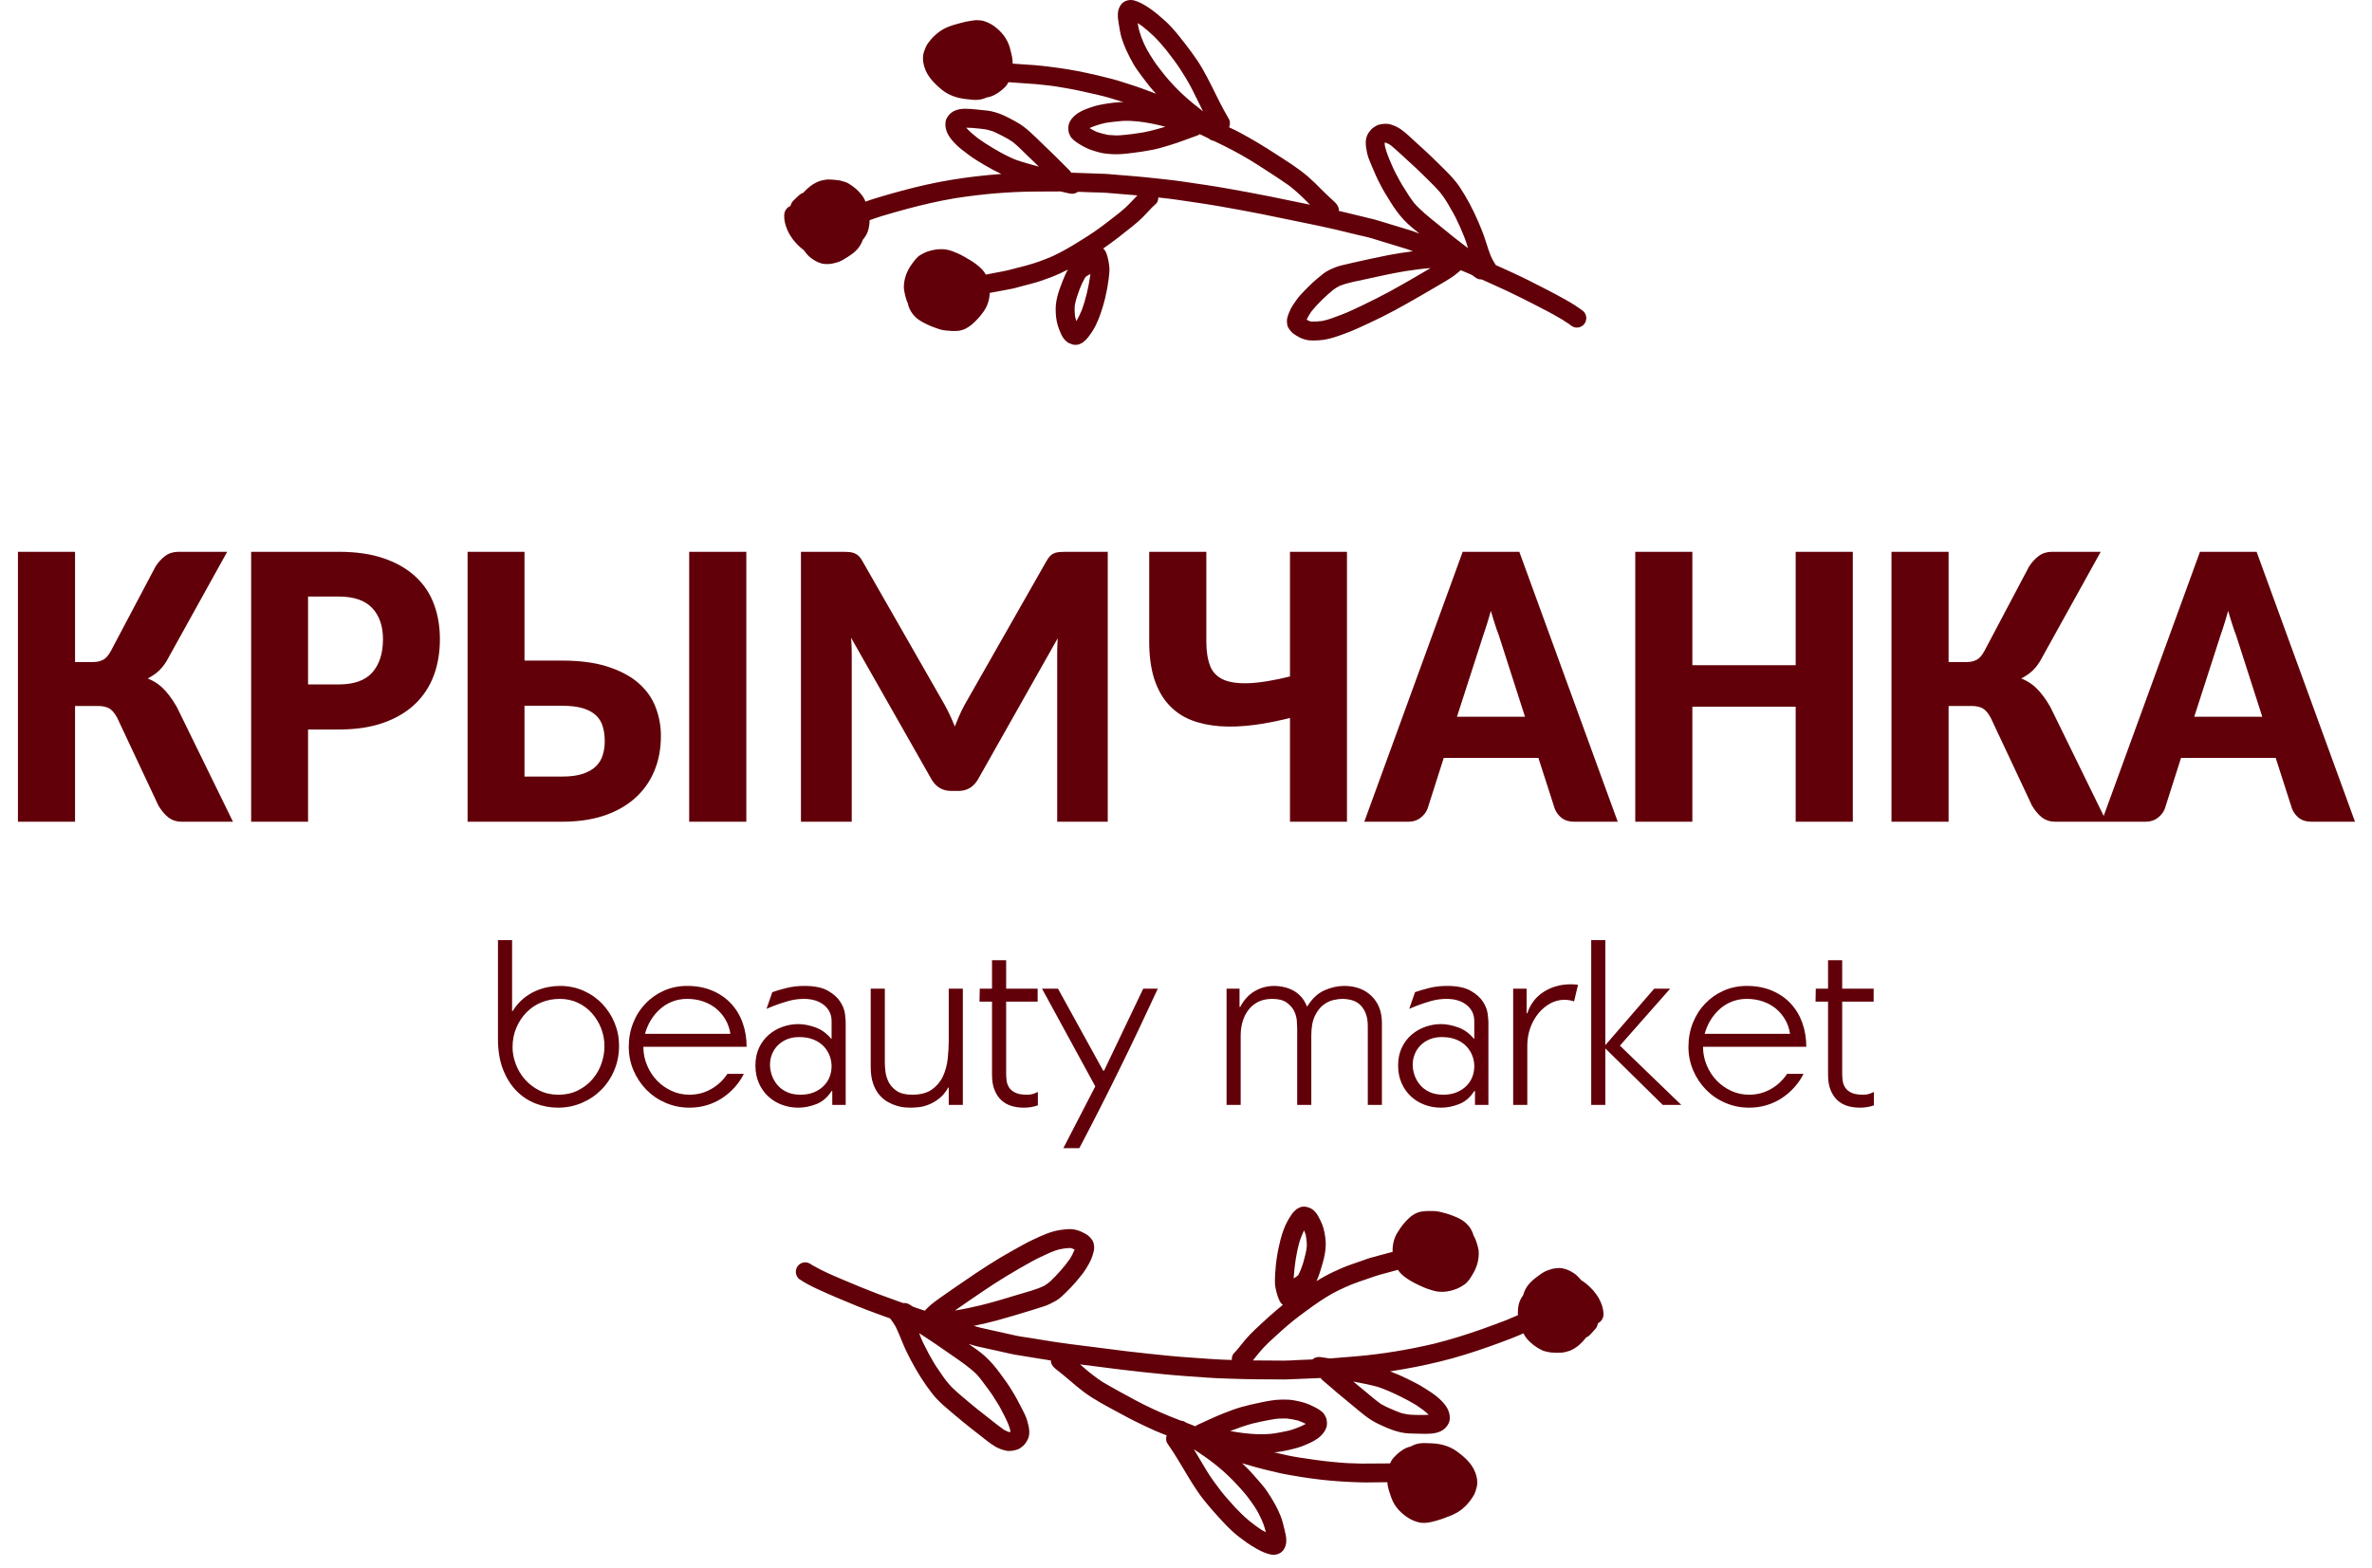
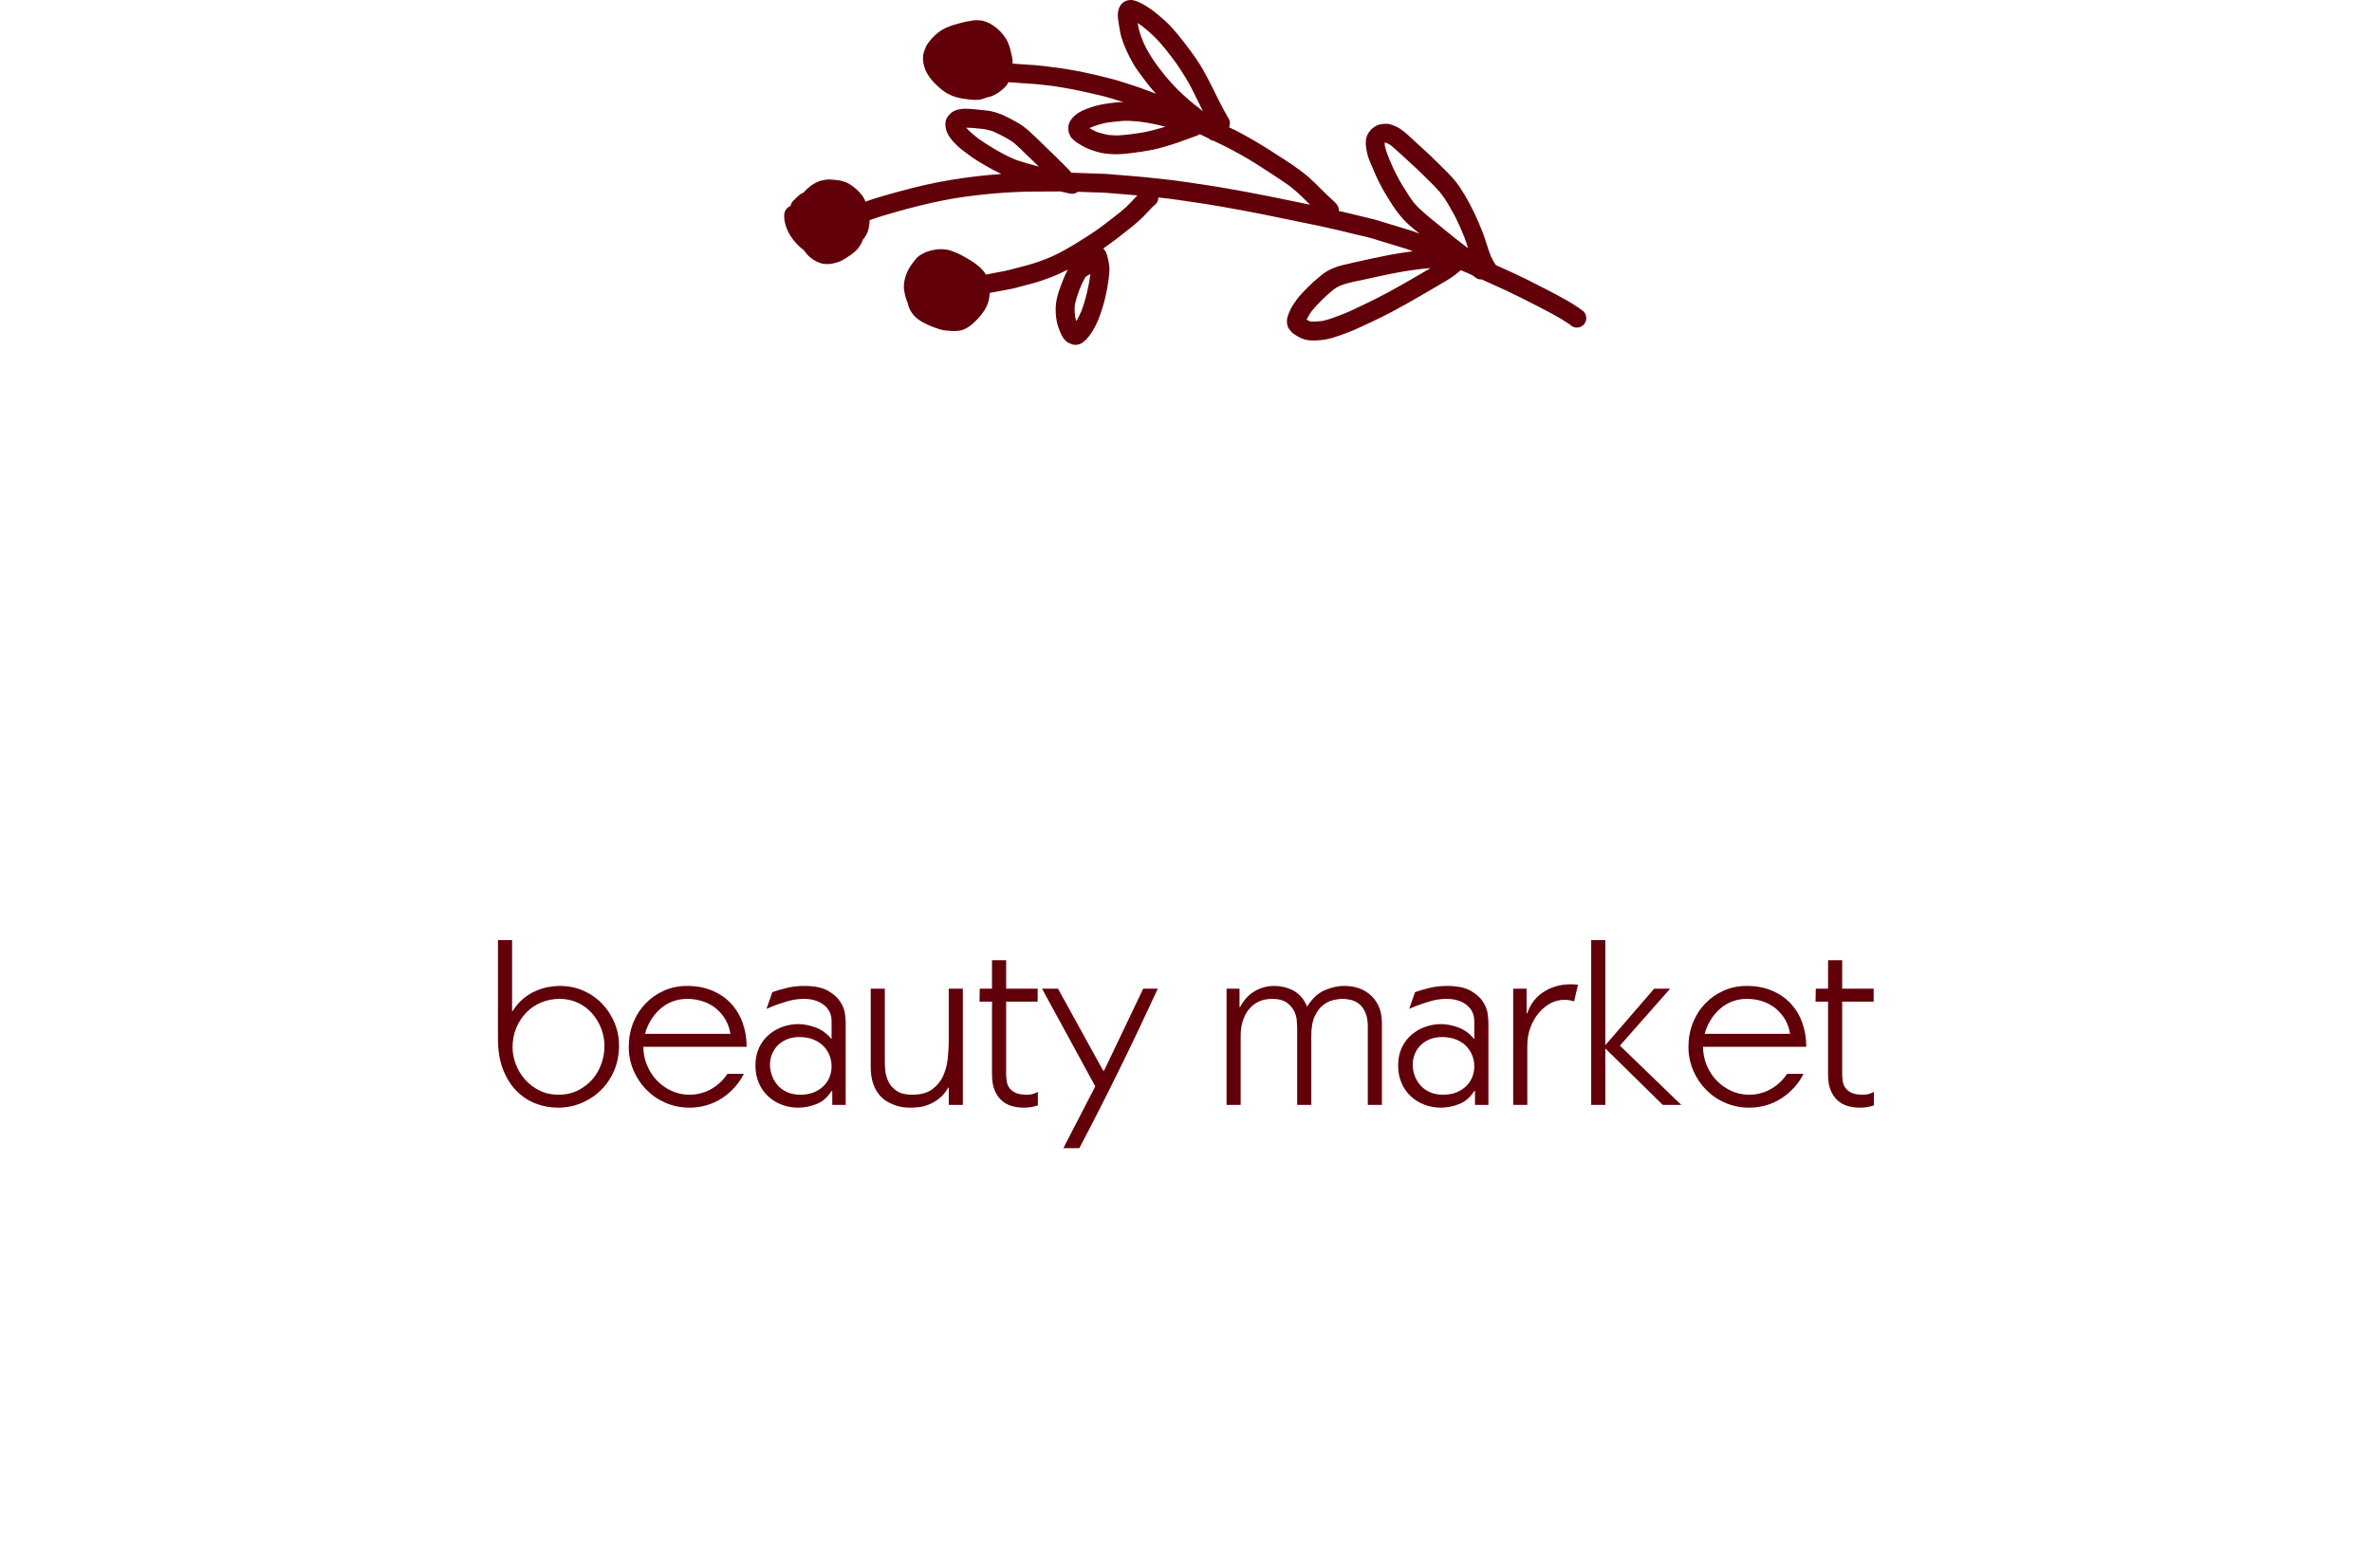
<svg xmlns="http://www.w3.org/2000/svg" width="118" height="78" viewBox="0 0 118 78" fill="none">
-   <path fill-rule="evenodd" clip-rule="evenodd" d="M51.773 62.543C52.069 62.406 52.364 62.256 52.678 62.17C52.856 62.134 53.038 62.105 53.22 62.097C53.252 62.101 53.281 62.105 53.312 62.113C53.362 62.132 53.411 62.152 53.459 62.176C53.401 62.329 53.325 62.471 53.245 62.612C52.955 63.028 52.611 63.411 52.247 63.762C52.152 63.843 52.053 63.914 51.947 63.978C51.533 64.18 51.067 64.29 50.63 64.424C50.02 64.609 49.408 64.795 48.79 64.948C48.8 64.946 48.81 64.944 48.819 64.942C48.8 64.946 48.78 64.951 48.761 64.955C48.74 64.96 48.721 64.966 48.7 64.97C48.713 64.967 48.727 64.963 48.74 64.96C48.334 65.054 47.923 65.146 47.508 65.207C47.553 65.175 47.599 65.144 47.645 65.112C48.038 64.834 48.436 64.567 48.836 64.294C49.645 63.739 50.488 63.233 51.349 62.758C51.489 62.683 51.629 62.608 51.773 62.543V62.543ZM47.327 67.418C47.766 67.723 48.213 68.017 48.596 68.397C48.765 68.586 48.918 68.792 49.067 68.998C49.163 69.127 49.262 69.252 49.349 69.386C49.444 69.535 49.54 69.686 49.634 69.836C49.691 69.922 49.74 70.018 49.79 70.111C49.811 70.153 49.833 70.195 49.856 70.235C50.004 70.515 50.149 70.794 50.242 71.099C50.251 71.148 50.259 71.195 50.266 71.244C50.263 71.246 50.262 71.25 50.26 71.252C50.26 71.253 50.257 71.253 50.256 71.254L50.226 71.256C50.204 71.254 50.183 71.25 50.162 71.246C50.09 71.218 50.02 71.186 49.951 71.15C49.739 71.001 49.538 70.837 49.331 70.678C49.096 70.497 48.862 70.309 48.628 70.124C48.397 69.94 48.173 69.749 47.947 69.559C47.739 69.385 47.533 69.208 47.339 69.015C47.242 68.909 47.148 68.804 47.059 68.69C46.944 68.545 46.84 68.387 46.737 68.233C46.643 68.094 46.543 67.959 46.459 67.813C46.371 67.665 46.286 67.515 46.203 67.362C46.114 67.194 46.026 67.026 45.942 66.852C45.859 66.685 45.791 66.51 45.725 66.336C45.973 66.499 46.221 66.656 46.464 66.822C46.75 67.02 47.037 67.219 47.327 67.418L47.327 67.418ZM64.361 63.527C64.404 62.933 64.489 62.331 64.656 61.759C64.719 61.574 64.788 61.394 64.874 61.22C64.905 61.295 64.931 61.37 64.956 61.447C64.992 61.631 65.011 61.816 65.011 62.003C64.986 62.285 64.908 62.555 64.832 62.83C64.837 62.81 64.844 62.789 64.851 62.77C64.844 62.792 64.837 62.815 64.829 62.838C64.825 62.856 64.82 62.874 64.814 62.892C64.819 62.875 64.824 62.857 64.829 62.84C64.762 63.05 64.691 63.251 64.586 63.444L64.573 63.462C64.506 63.517 64.434 63.567 64.361 63.614C64.361 63.585 64.361 63.555 64.361 63.527H64.361ZM68.528 69.005C68.922 69.134 69.306 69.31 69.677 69.493C69.941 69.624 70.203 69.763 70.454 69.917C70.672 70.061 70.885 70.215 71.077 70.396C70.87 70.414 70.661 70.407 70.453 70.405C70.39 70.402 70.328 70.4 70.265 70.398C70.083 70.392 69.912 70.365 69.737 70.32C69.551 70.256 69.371 70.183 69.189 70.103C69.022 70.034 68.856 69.953 68.7 69.861C68.435 69.677 68.192 69.462 67.94 69.254C67.758 69.101 67.575 68.95 67.39 68.8L67.321 68.743C67.725 68.821 68.131 68.898 68.528 69.005V69.005ZM60.41 72.834C60.764 73.109 61.09 73.41 61.403 73.731C61.624 73.972 61.853 74.211 62.053 74.469C62.177 74.63 62.292 74.792 62.406 74.961C62.482 75.073 62.548 75.195 62.615 75.315C62.7 75.48 62.776 75.645 62.844 75.816C62.897 75.954 62.936 76.1 62.972 76.243C62.9 76.206 62.829 76.165 62.758 76.125C62.541 75.981 62.328 75.826 62.129 75.661C61.893 75.465 61.677 75.251 61.466 75.029C61.215 74.749 60.957 74.474 60.726 74.174C60.483 73.86 60.252 73.543 60.042 73.204C59.845 72.887 59.664 72.56 59.467 72.239C59.441 72.197 59.416 72.155 59.39 72.113C59.739 72.339 60.081 72.577 60.41 72.834V72.834ZM62.279 70.841C62.565 70.774 62.852 70.704 63.143 70.656C63.307 70.628 63.475 70.593 63.641 70.586C63.759 70.583 63.877 70.58 63.996 70.581C64.193 70.601 64.383 70.639 64.575 70.685C64.704 70.73 64.832 70.785 64.955 70.848C64.936 70.861 64.917 70.874 64.898 70.885C64.668 70.999 64.429 71.096 64.183 71.168C64.04 71.203 63.896 71.235 63.751 71.261C63.619 71.285 63.49 71.311 63.358 71.329C63.1 71.365 62.843 71.37 62.584 71.365C62.117 71.349 61.657 71.292 61.199 71.206C61.557 71.071 61.911 70.942 62.279 70.841V70.841ZM64.972 70.856L64.971 70.857L64.972 70.856ZM70.906 73.574C70.919 73.589 70.933 73.604 70.946 73.619C70.931 73.604 70.916 73.589 70.902 73.574C70.905 73.574 70.905 73.575 70.906 73.575L70.906 73.574ZM39.592 63.332C39.606 63.445 39.666 63.58 39.76 63.645C40.063 63.849 40.384 64.013 40.714 64.164C41.019 64.303 41.327 64.443 41.637 64.572C41.978 64.716 42.32 64.859 42.664 64.999C42.977 65.127 43.293 65.242 43.612 65.362C43.835 65.445 44.061 65.523 44.285 65.605C44.288 65.608 44.288 65.611 44.288 65.614C44.391 65.739 44.476 65.876 44.556 66.015C44.683 66.273 44.787 66.538 44.898 66.806C45.019 67.106 45.16 67.391 45.31 67.676C45.628 68.275 45.985 68.851 46.406 69.384C46.504 69.507 46.619 69.626 46.73 69.735C46.848 69.853 46.97 69.965 47.098 70.071C47.362 70.299 47.632 70.524 47.9 70.745C48.165 70.967 48.441 71.177 48.713 71.389C48.975 71.593 49.231 71.813 49.516 71.982C49.679 72.077 49.85 72.135 50.034 72.18C50.225 72.224 50.423 72.183 50.608 72.128C50.701 72.1 50.792 72.03 50.868 71.969C50.962 71.896 51.027 71.805 51.088 71.701C51.279 71.386 51.199 71.039 51.105 70.707C51.048 70.501 50.948 70.299 50.846 70.109C50.759 69.942 50.673 69.774 50.583 69.608C50.505 69.466 50.425 69.326 50.339 69.191C50.252 69.056 50.172 68.915 50.078 68.788C49.966 68.634 49.856 68.482 49.744 68.328C49.524 68.026 49.285 67.746 49.01 67.491C48.757 67.26 48.469 67.068 48.188 66.874C48.323 66.912 48.459 66.95 48.594 66.99C48.682 67.014 48.773 67.028 48.863 67.05C49.104 67.103 49.345 67.156 49.583 67.208C49.796 67.257 50.011 67.305 50.224 67.351C50.307 67.37 50.388 67.39 50.47 67.403C50.865 67.467 51.26 67.532 51.655 67.596C51.863 67.628 52.072 67.663 52.282 67.696C52.282 67.71 52.276 67.724 52.277 67.738C52.291 67.868 52.355 67.964 52.445 68.052C52.556 68.159 52.684 68.245 52.804 68.343C52.941 68.453 53.075 68.566 53.208 68.681C53.441 68.883 53.675 69.082 53.924 69.268C54.464 69.666 55.072 69.978 55.66 70.296C55.928 70.441 56.195 70.587 56.469 70.722C56.796 70.887 57.126 71.04 57.461 71.19C57.651 71.275 57.845 71.348 58.039 71.422C57.99 71.562 57.999 71.721 58.091 71.849C58.451 72.362 58.764 72.901 59.084 73.439C59.248 73.715 59.419 73.984 59.599 74.246C59.786 74.524 60.006 74.784 60.218 75.037C60.446 75.301 60.682 75.561 60.921 75.813C61.144 76.046 61.377 76.274 61.634 76.471C61.906 76.678 62.18 76.88 62.48 77.046C62.6 77.113 62.723 77.18 62.85 77.233C62.979 77.286 63.11 77.332 63.247 77.355C63.449 77.391 63.689 77.319 63.822 77.157C64.077 76.848 63.988 76.452 63.898 76.097C63.845 75.882 63.795 75.667 63.717 75.462C63.638 75.257 63.543 75.058 63.438 74.866C63.313 74.636 63.173 74.413 63.026 74.196C62.902 74.01 62.749 73.841 62.607 73.674C62.446 73.485 62.279 73.305 62.113 73.122C62.011 73.011 61.897 72.914 61.79 72.809C62.256 72.95 62.727 73.081 63.199 73.19C63.379 73.231 63.555 73.273 63.734 73.315C63.922 73.357 64.113 73.385 64.301 73.419C64.626 73.483 64.955 73.524 65.283 73.572C65.588 73.615 65.897 73.65 66.204 73.676C66.566 73.705 66.926 73.735 67.287 73.746C67.498 73.751 67.709 73.765 67.921 73.764C68.182 73.761 68.445 73.758 68.706 73.756C68.81 73.755 68.914 73.755 69.017 73.753C69.024 73.808 69.026 73.865 69.036 73.918C69.072 74.124 69.146 74.327 69.215 74.524C69.374 74.976 69.704 75.315 70.107 75.56C70.271 75.655 70.439 75.717 70.623 75.76C70.716 75.781 70.818 75.773 70.913 75.775C71.008 75.775 71.102 75.752 71.194 75.733C71.404 75.689 71.609 75.624 71.811 75.552C72.035 75.473 72.26 75.388 72.468 75.272C72.834 75.064 73.121 74.741 73.33 74.379C73.375 74.299 73.4 74.207 73.428 74.119C73.463 74.014 73.484 73.924 73.489 73.815C73.499 73.578 73.435 73.351 73.333 73.138C73.321 73.115 73.309 73.091 73.297 73.068C73.106 72.717 72.782 72.441 72.463 72.211C72.097 71.949 71.664 71.833 71.22 71.818C71.004 71.812 70.789 71.79 70.575 71.828C70.434 71.856 70.303 71.906 70.18 71.975C70.028 72.007 69.873 72.08 69.754 72.161C69.585 72.271 69.439 72.407 69.307 72.559C69.241 72.635 69.193 72.723 69.153 72.817C68.694 72.82 68.234 72.823 67.777 72.826C67.796 72.827 67.815 72.828 67.833 72.829C67.589 72.821 67.345 72.814 67.101 72.806C66.832 72.798 66.563 72.764 66.294 72.743C65.753 72.696 65.214 72.61 64.677 72.531C64.236 72.467 63.803 72.366 63.371 72.264C63.433 72.258 63.494 72.26 63.555 72.251C63.887 72.205 64.224 72.13 64.548 72.038C64.703 71.995 64.849 71.936 64.996 71.872C65.249 71.763 65.496 71.646 65.696 71.456C65.837 71.32 65.966 71.147 66.003 70.948C66.02 70.847 66.019 70.761 65.998 70.66C65.99 70.621 65.979 70.582 65.969 70.543C65.939 70.489 65.91 70.434 65.881 70.381C65.837 70.299 65.749 70.235 65.676 70.178C65.594 70.116 65.493 70.067 65.401 70.017C65.197 69.908 64.975 69.817 64.749 69.76C64.594 69.722 64.445 69.689 64.289 69.665C64.105 69.639 63.919 69.642 63.733 69.643C63.396 69.648 63.068 69.712 62.737 69.781C62.402 69.848 62.067 69.924 61.738 70.017C61.459 70.096 61.187 70.202 60.917 70.307C60.456 70.482 60.018 70.704 59.568 70.901C59.529 70.919 59.498 70.946 59.467 70.97C59.317 70.913 59.169 70.854 59.021 70.796C58.984 70.774 58.948 70.752 58.912 70.73C58.867 70.705 58.813 70.698 58.758 70.694C58.58 70.623 58.399 70.556 58.22 70.484C57.622 70.24 57.035 69.97 56.465 69.663C55.924 69.37 55.383 69.08 54.851 68.766C54.532 68.556 54.233 68.326 53.945 68.076C53.873 68.014 53.801 67.953 53.73 67.891C54.416 67.98 55.1 68.068 55.785 68.151C56.492 68.239 57.197 68.31 57.905 68.38C58.603 68.452 59.303 68.493 60.003 68.545C60.649 68.593 61.299 68.602 61.947 68.623C62.288 68.636 62.631 68.63 62.974 68.634C63.207 68.636 63.438 68.635 63.668 68.638C63.777 68.638 63.884 68.644 63.992 68.639C64.56 68.616 65.13 68.591 65.699 68.568C65.724 68.609 65.755 68.647 65.794 68.678C66.042 68.882 66.276 69.098 66.521 69.302C66.783 69.522 67.049 69.74 67.312 69.958C67.715 70.291 68.104 70.638 68.579 70.859C69.066 71.086 69.57 71.308 70.114 71.327C70.304 71.333 70.498 71.339 70.689 71.342C71.013 71.347 71.368 71.36 71.669 71.218C71.851 71.134 71.987 70.993 72.071 70.81C72.147 70.641 72.133 70.425 72.075 70.253C72.053 70.187 72.027 70.126 71.995 70.069C71.897 69.888 71.756 69.741 71.603 69.6C71.373 69.382 71.088 69.213 70.824 69.044C70.564 68.881 70.29 68.746 70.015 68.61C69.737 68.472 69.448 68.347 69.156 68.237C69.995 68.11 70.829 67.946 71.649 67.745C72.465 67.546 73.262 67.295 74.053 67.015C74.428 66.884 74.799 66.746 75.171 66.602C75.38 66.522 75.586 66.435 75.792 66.344C75.792 66.347 75.792 66.349 75.795 66.35C75.88 66.555 76.038 66.712 76.204 66.856C76.35 66.983 76.528 67.094 76.704 67.182C76.801 67.232 76.927 67.253 77.035 67.278C77.156 67.305 77.282 67.305 77.404 67.309C77.511 67.312 77.616 67.308 77.721 67.302C77.83 67.292 77.939 67.256 78.043 67.227C78.143 67.2 78.249 67.139 78.333 67.088C78.419 67.036 78.491 66.983 78.567 66.917C78.691 66.807 78.806 66.682 78.908 66.547C78.983 66.519 79.051 66.472 79.108 66.41C79.168 66.344 79.224 66.28 79.283 66.218C79.344 66.151 79.411 66.083 79.447 66C79.469 65.946 79.482 65.891 79.499 65.838C79.674 65.754 79.779 65.568 79.77 65.365C79.759 65.11 79.675 64.858 79.551 64.629C79.468 64.478 79.368 64.337 79.259 64.211C79.232 64.179 79.201 64.151 79.172 64.121C79.166 64.115 79.161 64.109 79.155 64.103C79.014 63.956 78.856 63.822 78.68 63.714C78.672 63.708 78.665 63.7 78.656 63.695C78.603 63.626 78.537 63.565 78.478 63.502C78.418 63.437 78.349 63.388 78.276 63.341C78.097 63.221 77.912 63.143 77.699 63.105C77.6 63.087 77.478 63.099 77.378 63.11C77.24 63.123 77.099 63.172 76.971 63.219C76.78 63.287 76.608 63.422 76.447 63.543C76.29 63.659 76.144 63.787 76.023 63.939C75.906 64.088 75.821 64.267 75.772 64.449C75.674 64.583 75.594 64.736 75.555 64.897C75.513 65.075 75.504 65.256 75.513 65.44C75.325 65.523 75.136 65.606 74.945 65.683C74.537 65.842 74.127 65.99 73.716 66.138C72.951 66.408 72.175 66.652 71.389 66.848C71.403 66.845 71.418 66.842 71.432 66.839C71.398 66.847 71.364 66.855 71.329 66.863C71.324 66.865 71.319 66.865 71.314 66.867C71.317 66.866 71.32 66.865 71.323 66.865C70.052 67.162 68.758 67.38 67.455 67.489C67.023 67.524 66.591 67.565 66.158 67.596C65.995 67.572 65.833 67.544 65.67 67.525C65.526 67.508 65.389 67.556 65.287 67.645C65.035 67.655 64.783 67.666 64.532 67.675C64.312 67.686 64.087 67.705 63.866 67.703C63.353 67.701 62.839 67.697 62.326 67.693C62.428 67.57 62.528 67.445 62.628 67.321C62.768 67.147 62.92 66.986 63.08 66.832C63.05 66.86 63.022 66.886 62.992 66.914C63.057 66.851 63.124 66.789 63.192 66.726C63.557 66.391 63.922 66.052 64.307 65.74C64.521 65.569 64.741 65.404 64.961 65.243C65.397 64.92 65.836 64.612 66.308 64.349C66.715 64.135 67.139 63.94 67.574 63.788C67.859 63.692 68.141 63.594 68.422 63.497C68.582 63.441 68.747 63.401 68.908 63.358C69.117 63.301 69.325 63.243 69.532 63.187C69.536 63.187 69.539 63.186 69.541 63.185C69.65 63.358 69.814 63.494 69.981 63.609C70.223 63.779 70.485 63.902 70.752 64.024C70.928 64.105 71.115 64.167 71.3 64.22C71.692 64.336 72.105 64.274 72.481 64.123C72.615 64.068 72.749 63.991 72.868 63.903C73.037 63.781 73.143 63.597 73.25 63.425C73.467 63.078 73.587 62.669 73.56 62.26C73.554 62.152 73.518 62.044 73.491 61.938C73.468 61.844 73.431 61.753 73.396 61.66C73.373 61.596 73.341 61.535 73.305 61.476C73.279 61.38 73.243 61.288 73.196 61.202C73.108 61.04 72.984 60.897 72.83 60.779C72.661 60.648 72.458 60.567 72.262 60.488C72.058 60.406 71.841 60.349 71.628 60.298C71.428 60.25 71.214 60.254 71.012 60.258C70.924 60.259 70.835 60.271 70.748 60.282C70.603 60.297 70.469 60.353 70.345 60.423C70.154 60.532 70.007 60.688 69.862 60.853C69.729 61.007 69.604 61.184 69.5 61.362C69.335 61.643 69.265 61.968 69.278 62.292C69.062 62.346 68.846 62.404 68.631 62.463C68.475 62.505 68.319 62.548 68.165 62.591C68.047 62.621 67.931 62.67 67.817 62.71C67.623 62.776 67.43 62.842 67.239 62.91C66.931 63.017 66.633 63.147 66.34 63.284C66.046 63.42 65.765 63.578 65.49 63.745C65.581 63.558 65.647 63.358 65.707 63.163C65.848 62.704 65.982 62.232 65.946 61.744C65.923 61.461 65.875 61.177 65.769 60.911C65.718 60.786 65.659 60.667 65.595 60.549C65.582 60.526 65.571 60.504 65.558 60.482C65.487 60.361 65.394 60.253 65.281 60.172C65.184 60.104 65.093 60.078 64.982 60.049C64.908 60.031 64.735 60.041 64.668 60.076C64.612 60.103 64.56 60.131 64.509 60.159C64.432 60.223 64.365 60.291 64.299 60.365C64.258 60.421 64.216 60.483 64.179 60.543C64.118 60.636 64.066 60.73 64.014 60.83C63.829 61.187 63.716 61.595 63.63 61.985C63.555 62.305 63.504 62.636 63.469 62.963C63.44 63.258 63.42 63.55 63.425 63.846C63.431 63.999 63.465 64.157 63.503 64.303C63.542 64.452 63.587 64.592 63.657 64.73C63.698 64.812 63.751 64.877 63.818 64.929C63.814 64.932 63.809 64.935 63.805 64.939C63.332 65.321 62.88 65.736 62.438 66.154C62.268 66.316 62.105 66.479 61.955 66.657C61.762 66.882 61.595 67.126 61.383 67.337C61.301 67.415 61.271 67.557 61.279 67.67C60.929 67.66 60.58 67.647 60.233 67.621C59.538 67.57 58.841 67.53 58.148 67.462C57.448 67.389 56.751 67.322 56.051 67.237C55.353 67.15 54.656 67.064 53.962 66.972C53.44 66.905 52.915 66.844 52.396 66.761C51.998 66.696 51.603 66.631 51.206 66.568C50.998 66.535 50.784 66.512 50.579 66.468C49.969 66.331 49.361 66.195 48.752 66.06C48.683 66.045 48.614 66.021 48.545 66.003C48.513 65.994 48.479 65.983 48.445 65.974C48.834 65.891 49.222 65.805 49.603 65.701C50.196 65.538 50.782 65.359 51.368 65.18C51.557 65.122 51.744 65.065 51.931 65.002C52.141 64.932 52.331 64.837 52.523 64.728C52.734 64.608 52.905 64.43 53.076 64.262C53.368 63.977 53.637 63.661 53.886 63.339C53.992 63.197 54.081 63.04 54.17 62.886C54.21 62.817 54.245 62.742 54.28 62.667C54.307 62.604 54.327 62.541 54.349 62.476C54.392 62.336 54.448 62.17 54.429 62.019C54.416 61.92 54.404 61.829 54.357 61.742C54.349 61.727 54.34 61.712 54.329 61.697C54.277 61.622 54.218 61.559 54.151 61.498C54.079 61.431 53.979 61.385 53.895 61.339C53.831 61.304 53.766 61.278 53.698 61.25C53.53 61.188 53.369 61.156 53.189 61.159C53.054 61.163 52.923 61.178 52.787 61.196C52.279 61.261 51.819 61.485 51.359 61.7C51.031 61.85 50.716 62.041 50.397 62.214C49.542 62.685 48.725 63.224 47.922 63.778C47.537 64.046 47.145 64.306 46.764 64.58C46.609 64.69 46.454 64.8 46.311 64.922C46.201 65.014 46.104 65.118 46.002 65.219C45.865 65.172 45.727 65.13 45.592 65.081C45.531 65.059 45.471 65.037 45.411 65.015C45.373 64.992 45.335 64.967 45.297 64.942C45.184 64.869 45.083 64.822 44.947 64.838C44.942 64.838 44.937 64.84 44.932 64.841C44.508 64.688 44.083 64.537 43.661 64.379C43.095 64.165 42.535 63.93 41.978 63.695C41.448 63.472 40.915 63.246 40.418 62.958C40.399 62.945 40.38 62.933 40.362 62.919C40.251 62.846 40.145 62.8 40.011 62.814C39.89 62.827 39.776 62.889 39.698 62.982C39.617 63.079 39.581 63.207 39.593 63.332L39.592 63.332Z" fill="#610009" />
  <path fill-rule="evenodd" clip-rule="evenodd" d="M66.709 15.668C66.404 15.782 66.098 15.908 65.778 15.971C65.597 15.993 65.414 16.007 65.233 16.001C65.201 15.995 65.172 15.989 65.142 15.98C65.093 15.957 65.046 15.932 65 15.905C65.069 15.757 65.156 15.621 65.247 15.486C65.568 15.093 65.94 14.739 66.33 14.416C66.431 14.342 66.535 14.28 66.646 14.224C67.074 14.055 67.547 13.98 67.993 13.881C68.615 13.744 69.24 13.605 69.867 13.499C69.858 13.501 69.848 13.502 69.838 13.503C69.858 13.5 69.878 13.497 69.898 13.495C69.918 13.491 69.939 13.487 69.959 13.485C69.945 13.486 69.932 13.489 69.919 13.491C70.331 13.429 70.748 13.368 71.166 13.339C71.118 13.368 71.07 13.395 71.022 13.424C70.609 13.671 70.191 13.907 69.773 14.148C68.922 14.639 68.043 15.078 67.148 15.487C67.003 15.549 66.858 15.614 66.709 15.668V15.668ZM71.516 11.148C71.102 10.812 70.679 10.483 70.326 10.077C70.172 9.874 70.035 9.657 69.903 9.441C69.817 9.304 69.728 9.172 69.652 9.031C69.569 8.875 69.484 8.718 69.401 8.561C69.353 8.47 69.31 8.371 69.268 8.275C69.25 8.231 69.231 8.188 69.211 8.146C69.085 7.855 68.962 7.566 68.893 7.255C68.887 7.206 68.883 7.158 68.88 7.108C68.883 7.105 68.884 7.103 68.887 7.102C68.887 7.101 68.89 7.1 68.891 7.1L68.921 7.099C68.942 7.104 68.963 7.109 68.983 7.115C69.054 7.148 69.12 7.185 69.187 7.228C69.387 7.391 69.574 7.57 69.768 7.744C69.989 7.943 70.207 8.149 70.427 8.351C70.643 8.553 70.852 8.759 71.062 8.967C71.257 9.157 71.448 9.349 71.627 9.556C71.716 9.669 71.801 9.781 71.882 9.902C71.986 10.055 72.076 10.22 72.167 10.382C72.251 10.527 72.339 10.669 72.412 10.822C72.489 10.977 72.561 11.133 72.633 11.29C72.708 11.465 72.784 11.64 72.854 11.819C72.924 11.992 72.978 12.172 73.031 12.351C72.797 12.169 72.561 11.993 72.331 11.81C72.061 11.59 71.791 11.37 71.516 11.148L71.516 11.148ZM54.234 13.721C54.146 14.309 54.014 14.903 53.803 15.46C53.727 15.641 53.644 15.814 53.545 15.982C53.52 15.905 53.5 15.827 53.481 15.748C53.459 15.562 53.454 15.378 53.469 15.19C53.516 14.911 53.614 14.647 53.711 14.379C53.703 14.399 53.696 14.419 53.687 14.438C53.696 14.416 53.705 14.394 53.714 14.373C53.72 14.354 53.726 14.336 53.732 14.319C53.727 14.335 53.721 14.353 53.715 14.37C53.797 14.165 53.884 13.97 54.002 13.785C54.007 13.78 54.012 13.775 54.017 13.769C54.089 13.719 54.164 13.675 54.241 13.634C54.238 13.663 54.237 13.692 54.234 13.721H54.234ZM50.5 7.939C50.116 7.78 49.747 7.575 49.391 7.365C49.138 7.214 48.889 7.054 48.65 6.881C48.443 6.721 48.243 6.551 48.065 6.357C48.272 6.353 48.482 6.376 48.688 6.395C48.751 6.402 48.812 6.409 48.875 6.416C49.056 6.436 49.225 6.477 49.395 6.535C49.576 6.613 49.75 6.7 49.925 6.793C50.086 6.876 50.245 6.968 50.394 7.072C50.643 7.276 50.871 7.509 51.105 7.736C51.275 7.901 51.446 8.066 51.619 8.231C51.641 8.25 51.662 8.271 51.683 8.292C51.286 8.184 50.887 8.076 50.5 7.939V7.939ZM58.888 4.744C58.556 4.444 58.254 4.117 57.966 3.774C57.765 3.516 57.554 3.26 57.376 2.987C57.265 2.818 57.162 2.649 57.061 2.471C56.994 2.352 56.937 2.226 56.88 2.101C56.807 1.931 56.744 1.76 56.69 1.584C56.648 1.441 56.62 1.294 56.595 1.148C56.664 1.192 56.732 1.237 56.799 1.283C57.004 1.443 57.205 1.614 57.391 1.793C57.611 2.007 57.81 2.237 58.004 2.474C58.233 2.773 58.468 3.068 58.676 3.383C58.894 3.715 59.101 4.05 59.283 4.403C59.455 4.734 59.611 5.075 59.782 5.41L59.85 5.541C59.519 5.289 59.197 5.026 58.888 4.744ZM56.871 6.588C56.58 6.632 56.289 6.681 55.996 6.706C55.83 6.721 55.661 6.743 55.494 6.737C55.376 6.732 55.258 6.725 55.14 6.716C54.944 6.68 54.758 6.628 54.571 6.568C54.444 6.513 54.322 6.447 54.204 6.376C54.223 6.365 54.244 6.353 54.264 6.343C54.503 6.247 54.748 6.169 54.998 6.116C55.143 6.092 55.29 6.07 55.436 6.057C55.569 6.042 55.699 6.027 55.832 6.018C56.093 6.003 56.349 6.017 56.607 6.043C57.072 6.095 57.527 6.186 57.975 6.308C57.609 6.414 57.246 6.516 56.871 6.588V6.588ZM54.188 6.366V6.365V6.366ZM48.481 3.2C48.468 3.184 48.456 3.169 48.443 3.152C48.457 3.168 48.471 3.185 48.483 3.201L48.481 3.2ZM78.915 15.817C78.909 15.704 78.861 15.564 78.772 15.491C78.485 15.265 78.178 15.078 77.859 14.9C77.567 14.739 77.271 14.576 76.971 14.423C76.642 14.254 76.312 14.084 75.98 13.919C75.678 13.767 75.371 13.628 75.062 13.484C74.847 13.383 74.627 13.29 74.41 13.189C74.408 13.187 74.408 13.185 74.407 13.182C74.316 13.048 74.24 12.905 74.172 12.761C74.065 12.494 73.981 12.222 73.891 11.946C73.793 11.638 73.674 11.343 73.547 11.047C73.277 10.424 72.964 9.823 72.585 9.259C72.497 9.13 72.392 9.002 72.288 8.885C72.181 8.759 72.067 8.637 71.948 8.522C71.703 8.274 71.452 8.029 71.201 7.787C70.953 7.546 70.694 7.316 70.439 7.084C70.194 6.86 69.955 6.62 69.685 6.43C69.529 6.323 69.363 6.252 69.183 6.193C68.996 6.135 68.795 6.16 68.607 6.201C68.512 6.223 68.415 6.285 68.336 6.339C68.236 6.405 68.164 6.491 68.095 6.589C67.881 6.889 67.934 7.242 68.002 7.579C68.043 7.79 68.128 7.998 68.214 8.196C68.289 8.368 68.361 8.543 68.438 8.715C68.504 8.862 68.573 9.008 68.649 9.151C68.726 9.291 68.794 9.438 68.879 9.572C68.978 9.734 69.076 9.894 69.176 10.056C69.373 10.374 69.589 10.671 69.844 10.947C70.078 11.197 70.35 11.41 70.616 11.626C70.484 11.577 70.352 11.528 70.221 11.479C70.134 11.448 70.044 11.427 69.956 11.399C69.72 11.328 69.484 11.255 69.251 11.185C69.042 11.12 68.831 11.056 68.623 10.994C68.542 10.969 68.463 10.942 68.381 10.922C67.992 10.828 67.604 10.734 67.215 10.639C67.009 10.59 66.804 10.54 66.598 10.492C66.598 10.477 66.606 10.463 66.605 10.449C66.601 10.319 66.544 10.218 66.463 10.123C66.36 10.008 66.239 9.913 66.127 9.806C65.998 9.687 65.873 9.562 65.749 9.439C65.533 9.218 65.315 9.002 65.081 8.798C64.573 8.359 63.991 8.002 63.428 7.638C63.172 7.475 62.917 7.309 62.654 7.153C62.341 6.963 62.025 6.785 61.702 6.61C61.52 6.51 61.331 6.423 61.144 6.334C61.203 6.198 61.206 6.039 61.124 5.904C60.805 5.365 60.534 4.804 60.257 4.244C60.114 3.956 59.963 3.674 59.805 3.398C59.64 3.107 59.441 2.83 59.248 2.563C59.042 2.281 58.826 2.005 58.606 1.735C58.403 1.485 58.188 1.241 57.946 1.024C57.692 0.797 57.433 0.574 57.147 0.385C57.033 0.311 56.916 0.233 56.793 0.171C56.668 0.108 56.541 0.053 56.406 0.019C56.208 -0.032 55.964 0.022 55.818 0.172C55.54 0.461 55.598 0.862 55.661 1.223C55.696 1.441 55.73 1.66 55.792 1.87C55.856 2.081 55.935 2.285 56.025 2.486C56.132 2.725 56.254 2.957 56.384 3.185C56.493 3.381 56.633 3.56 56.761 3.738C56.907 3.939 57.061 4.131 57.212 4.327C57.305 4.445 57.411 4.551 57.51 4.664C57.056 4.486 56.596 4.321 56.133 4.176C55.959 4.12 55.786 4.066 55.611 4.01C55.426 3.953 55.239 3.91 55.053 3.862C54.734 3.774 54.409 3.707 54.086 3.635C53.785 3.568 53.479 3.509 53.175 3.459C52.817 3.403 52.461 3.346 52.102 3.307C51.891 3.286 51.681 3.256 51.47 3.241C51.21 3.223 50.947 3.206 50.687 3.188C50.583 3.182 50.48 3.173 50.376 3.165C50.373 3.11 50.376 3.055 50.371 3C50.35 2.792 50.292 2.585 50.239 2.383C50.114 1.92 49.812 1.556 49.429 1.282C49.273 1.174 49.11 1.099 48.93 1.044C48.839 1.014 48.737 1.014 48.641 1.006C48.546 0.998 48.452 1.013 48.358 1.026C48.145 1.054 47.935 1.102 47.73 1.159C47.499 1.219 47.269 1.287 47.053 1.387C46.671 1.566 46.359 1.867 46.124 2.211C46.073 2.288 46.041 2.378 46.007 2.463C45.964 2.565 45.936 2.653 45.922 2.761C45.894 2.997 45.941 3.229 46.026 3.448C46.036 3.473 46.046 3.497 46.056 3.521C46.22 3.887 46.522 4.187 46.822 4.44C47.167 4.729 47.591 4.878 48.032 4.927C48.246 4.949 48.459 4.988 48.675 4.966C48.818 4.949 48.953 4.91 49.081 4.85C49.234 4.83 49.394 4.769 49.519 4.698C49.696 4.6 49.853 4.476 49.996 4.334C50.067 4.265 50.122 4.179 50.168 4.09C50.627 4.122 51.085 4.154 51.542 4.186C51.524 4.184 51.504 4.181 51.486 4.179C51.728 4.206 51.971 4.232 52.214 4.259C52.481 4.286 52.748 4.341 53.014 4.383C53.55 4.471 54.08 4.599 54.609 4.718C55.045 4.816 55.468 4.951 55.891 5.084C55.83 5.086 55.768 5.08 55.706 5.083C55.371 5.105 55.031 5.153 54.701 5.22C54.542 5.25 54.393 5.299 54.241 5.35C53.981 5.44 53.726 5.539 53.511 5.713C53.361 5.837 53.219 5.999 53.166 6.195C53.142 6.295 53.137 6.381 53.15 6.482C53.154 6.522 53.161 6.563 53.169 6.602C53.194 6.658 53.219 6.714 53.244 6.77C53.282 6.855 53.365 6.925 53.433 6.988C53.509 7.056 53.607 7.112 53.695 7.17C53.89 7.294 54.104 7.403 54.325 7.475C54.476 7.526 54.623 7.57 54.777 7.606C54.958 7.645 55.143 7.657 55.329 7.671C55.666 7.69 55.998 7.653 56.333 7.61C56.672 7.568 57.012 7.518 57.347 7.451C57.631 7.394 57.91 7.31 58.189 7.224C58.661 7.085 59.114 6.898 59.579 6.736C59.618 6.722 59.651 6.697 59.685 6.675C59.83 6.744 59.972 6.814 60.116 6.883C60.151 6.907 60.185 6.932 60.22 6.957C60.262 6.985 60.316 6.997 60.37 7.005C60.542 7.089 60.718 7.171 60.89 7.255C61.468 7.545 62.033 7.858 62.577 8.208C63.093 8.542 63.611 8.873 64.117 9.226C64.42 9.46 64.699 9.714 64.968 9.985C65.035 10.052 65.102 10.119 65.168 10.185C64.492 10.044 63.816 9.905 63.139 9.768C62.441 9.627 61.743 9.502 61.044 9.377C60.353 9.252 59.658 9.157 58.963 9.052C58.324 8.955 57.676 8.895 57.032 8.824C56.692 8.786 56.349 8.765 56.009 8.734C55.777 8.715 55.547 8.697 55.316 8.677C55.208 8.669 55.102 8.654 54.994 8.652C54.425 8.631 53.856 8.612 53.286 8.592C53.264 8.549 53.236 8.508 53.2 8.473C52.969 8.251 52.752 8.019 52.522 7.796C52.279 7.557 52.03 7.319 51.784 7.083C51.409 6.719 51.048 6.343 50.59 6.085C50.123 5.822 49.636 5.562 49.096 5.501C48.907 5.48 48.715 5.459 48.524 5.442C48.202 5.413 47.848 5.372 47.539 5.49C47.35 5.56 47.204 5.691 47.105 5.867C47.017 6.03 47.014 6.245 47.059 6.421C47.075 6.489 47.097 6.552 47.124 6.612C47.208 6.799 47.338 6.957 47.48 7.109C47.692 7.344 47.963 7.534 48.214 7.723C48.459 7.905 48.723 8.062 48.986 8.218C49.254 8.377 49.532 8.524 49.814 8.656C48.968 8.717 48.124 8.817 47.291 8.955C46.463 9.09 45.648 9.28 44.838 9.498C44.454 9.6 44.073 9.71 43.692 9.824C43.477 9.887 43.264 9.958 43.053 10.033C43.053 10.031 43.053 10.029 43.05 10.027C42.981 9.816 42.835 9.648 42.682 9.491C42.544 9.353 42.376 9.23 42.208 9.129C42.115 9.071 41.991 9.04 41.884 9.007C41.767 8.971 41.64 8.96 41.519 8.948C41.412 8.937 41.309 8.932 41.204 8.931C41.094 8.932 40.983 8.961 40.876 8.981C40.775 9 40.664 9.053 40.576 9.096C40.487 9.141 40.411 9.189 40.33 9.249C40.197 9.349 40.073 9.465 39.961 9.593C39.885 9.614 39.813 9.656 39.751 9.714C39.687 9.774 39.626 9.834 39.562 9.892C39.496 9.954 39.425 10.016 39.383 10.096C39.355 10.147 39.34 10.201 39.318 10.253C39.136 10.323 39.019 10.501 39.011 10.705C39.003 10.959 39.067 11.217 39.174 11.454C39.245 11.612 39.333 11.761 39.432 11.895C39.456 11.928 39.486 11.959 39.511 11.991C39.517 11.997 39.523 12.003 39.528 12.009C39.657 12.167 39.805 12.312 39.971 12.435C39.979 12.441 39.985 12.449 39.993 12.455C40.041 12.528 40.101 12.593 40.156 12.662C40.211 12.73 40.276 12.785 40.345 12.837C40.515 12.971 40.693 13.063 40.902 13.117C41 13.142 41.122 13.139 41.223 13.137C41.361 13.133 41.506 13.096 41.637 13.058C41.833 13.006 42.015 12.884 42.184 12.776C42.35 12.672 42.505 12.557 42.637 12.415C42.765 12.274 42.864 12.102 42.927 11.925C43.035 11.799 43.128 11.651 43.177 11.496C43.233 11.32 43.256 11.141 43.261 10.956C43.455 10.888 43.649 10.819 43.847 10.758C44.265 10.63 44.685 10.514 45.106 10.398C45.889 10.188 46.682 10.004 47.481 9.869C47.467 9.871 47.453 9.873 47.437 9.875C47.472 9.87 47.507 9.864 47.542 9.859C47.547 9.858 47.552 9.857 47.558 9.856C47.554 9.857 47.551 9.858 47.548 9.858C48.839 9.658 50.145 9.541 51.452 9.532C51.886 9.531 52.32 9.524 52.754 9.526C52.914 9.561 53.074 9.602 53.235 9.634C53.378 9.661 53.518 9.624 53.627 9.544C53.878 9.553 54.13 9.562 54.381 9.571C54.602 9.577 54.827 9.575 55.047 9.595C55.559 9.636 56.071 9.68 56.582 9.723C56.471 9.837 56.362 9.954 56.253 10.07C56.1 10.233 55.936 10.383 55.766 10.523C55.797 10.498 55.827 10.474 55.858 10.449C55.789 10.507 55.716 10.563 55.644 10.621C55.255 10.925 54.864 11.236 54.456 11.518C54.231 11.673 53.998 11.82 53.767 11.963C53.308 12.252 52.846 12.524 52.355 12.752C51.932 12.934 51.496 13.094 51.05 13.213C50.758 13.288 50.469 13.363 50.181 13.438C50.018 13.482 49.85 13.509 49.687 13.54C49.474 13.58 49.263 13.621 49.051 13.662C49.047 13.663 49.044 13.663 49.042 13.663C48.947 13.482 48.794 13.334 48.637 13.206C48.408 13.019 48.156 12.877 47.898 12.734C47.731 12.64 47.548 12.563 47.368 12.496C46.986 12.35 46.57 12.381 46.184 12.503C46.045 12.547 45.906 12.614 45.78 12.692C45.603 12.801 45.482 12.976 45.362 13.14C45.12 13.469 44.968 13.867 44.964 14.277C44.961 14.386 44.99 14.497 45.008 14.604C45.024 14.698 45.053 14.793 45.082 14.887C45.1 14.954 45.128 15.017 45.158 15.079C45.176 15.177 45.206 15.271 45.246 15.36C45.322 15.528 45.434 15.68 45.578 15.81C45.736 15.953 45.933 16.051 46.122 16.143C46.319 16.241 46.532 16.314 46.74 16.383C46.934 16.446 47.15 16.456 47.351 16.469C47.44 16.475 47.528 16.47 47.615 16.466C47.761 16.462 47.9 16.416 48.028 16.356C48.228 16.261 48.386 16.117 48.543 15.964C48.688 15.821 48.826 15.655 48.943 15.484C49.13 15.216 49.225 14.899 49.236 14.575C49.456 14.537 49.675 14.495 49.895 14.453C50.053 14.423 50.211 14.392 50.369 14.362C50.489 14.34 50.608 14.3 50.725 14.269C50.923 14.219 51.12 14.168 51.317 14.114C51.632 14.033 51.938 13.925 52.242 13.81C52.545 13.697 52.837 13.562 53.124 13.416C53.02 13.595 52.938 13.791 52.864 13.98C52.688 14.427 52.518 14.887 52.516 15.376C52.516 15.66 52.544 15.947 52.629 16.22C52.67 16.348 52.719 16.472 52.774 16.595C52.784 16.619 52.795 16.642 52.806 16.665C52.867 16.791 52.952 16.905 53.059 16.995C53.149 17.07 53.239 17.102 53.347 17.14C53.419 17.164 53.593 17.167 53.663 17.138C53.72 17.115 53.774 17.091 53.827 17.067C53.909 17.009 53.98 16.947 54.051 16.878C54.097 16.825 54.144 16.766 54.186 16.71C54.253 16.621 54.313 16.532 54.372 16.436C54.584 16.094 54.728 15.696 54.845 15.313C54.943 15.001 55.02 14.674 55.08 14.351C55.131 14.06 55.173 13.769 55.191 13.474C55.198 13.321 55.175 13.162 55.148 13.012C55.12 12.861 55.086 12.718 55.028 12.575C54.993 12.49 54.945 12.422 54.882 12.364C54.887 12.361 54.892 12.358 54.896 12.355C55.397 12.01 55.879 11.631 56.352 11.248C56.534 11.1 56.709 10.95 56.873 10.784C57.083 10.575 57.267 10.344 57.495 10.151C57.583 10.078 57.624 9.94 57.624 9.826C57.972 9.863 58.319 9.902 58.663 9.955C59.353 10.059 60.044 10.153 60.73 10.275C61.423 10.4 62.113 10.52 62.804 10.66C63.492 10.799 64.181 10.94 64.867 11.084C65.382 11.191 65.9 11.293 66.412 11.415C66.804 11.51 67.192 11.604 67.583 11.698C67.788 11.747 67.999 11.786 68.2 11.846C68.799 12.03 69.393 12.212 69.99 12.393C70.058 12.414 70.125 12.443 70.192 12.467C70.224 12.479 70.257 12.491 70.29 12.502C69.897 12.555 69.503 12.611 69.114 12.686C68.511 12.803 67.913 12.936 67.315 13.07C67.122 13.114 66.931 13.156 66.741 13.204C66.525 13.257 66.328 13.338 66.129 13.433C65.909 13.536 65.724 13.7 65.541 13.854C65.229 14.115 64.936 14.41 64.663 14.712C64.546 14.845 64.446 14.995 64.346 15.142C64.299 15.208 64.259 15.28 64.219 15.352C64.188 15.411 64.162 15.474 64.135 15.537C64.081 15.674 64.013 15.833 64.02 15.986C64.026 16.087 64.03 16.178 64.071 16.269C64.077 16.285 64.085 16.299 64.095 16.315C64.141 16.394 64.195 16.461 64.257 16.527C64.324 16.599 64.42 16.653 64.501 16.706C64.562 16.745 64.624 16.776 64.689 16.809C64.852 16.884 65.011 16.928 65.19 16.939C65.326 16.946 65.457 16.941 65.594 16.933C66.106 16.908 66.581 16.72 67.057 16.541C67.395 16.416 67.725 16.25 68.055 16.102C68.944 15.698 69.8 15.223 70.644 14.732C71.047 14.495 71.457 14.265 71.859 14.022C72.022 13.924 72.185 13.827 72.337 13.716C72.453 13.631 72.559 13.536 72.669 13.444C72.801 13.5 72.935 13.553 73.066 13.612C73.125 13.638 73.183 13.665 73.242 13.692C73.278 13.719 73.314 13.746 73.35 13.773C73.456 13.854 73.553 13.91 73.691 13.905C73.696 13.905 73.701 13.902 73.706 13.902C74.117 14.086 74.529 14.271 74.938 14.461C75.485 14.717 76.025 14.994 76.563 15.272C77.074 15.535 77.588 15.801 78.062 16.126C78.079 16.14 78.097 16.154 78.115 16.169C78.219 16.252 78.321 16.305 78.457 16.301C78.579 16.297 78.697 16.245 78.782 16.158C78.871 16.067 78.916 15.942 78.914 15.817H78.915Z" fill="#610009" />
  <path fill-rule="evenodd" clip-rule="evenodd" d="M27.847 49.703C27.525 49.703 27.221 49.761 26.937 49.876C26.653 49.991 26.406 50.156 26.194 50.371C25.983 50.586 25.814 50.841 25.688 51.137C25.561 51.432 25.498 51.757 25.498 52.11C25.498 52.386 25.551 52.667 25.659 52.951C25.766 53.235 25.918 53.488 26.114 53.711C26.31 53.934 26.548 54.116 26.828 54.258C27.108 54.4 27.421 54.471 27.767 54.471C28.151 54.471 28.486 54.396 28.774 54.246C29.062 54.097 29.302 53.907 29.494 53.676C29.686 53.446 29.83 53.189 29.926 52.905C30.022 52.621 30.07 52.34 30.07 52.064C30.07 51.749 30.014 51.45 29.903 51.166C29.792 50.882 29.638 50.63 29.442 50.411C29.247 50.192 29.012 50.02 28.74 49.893C28.467 49.766 28.17 49.703 27.847 49.703V49.703ZM25.475 50.313L25.509 50.302C25.663 50.056 25.837 49.853 26.033 49.691C26.229 49.53 26.433 49.403 26.644 49.311C26.855 49.219 27.064 49.154 27.271 49.115C27.479 49.077 27.671 49.058 27.847 49.058C28.277 49.058 28.673 49.139 29.034 49.3C29.394 49.461 29.705 49.68 29.966 49.956C30.227 50.233 30.431 50.549 30.577 50.906C30.723 51.264 30.796 51.638 30.796 52.029C30.796 52.467 30.717 52.874 30.56 53.25C30.402 53.627 30.185 53.953 29.909 54.229C29.632 54.506 29.31 54.723 28.941 54.88C28.573 55.037 28.177 55.116 27.755 55.116C27.371 55.116 27.001 55.047 26.644 54.909C26.287 54.771 25.97 54.561 25.693 54.281C25.417 54.001 25.194 53.646 25.025 53.216C24.856 52.786 24.772 52.279 24.772 51.695V46.777H25.475V50.313ZM34.297 54.471C34.689 54.471 35.05 54.377 35.38 54.189C35.71 54.001 35.979 53.749 36.186 53.434H37.004C36.881 53.68 36.725 53.907 36.537 54.114C36.349 54.321 36.14 54.5 35.91 54.65C35.679 54.799 35.428 54.915 35.155 54.995C34.883 55.076 34.596 55.116 34.297 55.116C33.882 55.116 33.491 55.037 33.122 54.88C32.754 54.723 32.433 54.506 32.16 54.229C31.888 53.953 31.673 53.63 31.515 53.262C31.358 52.893 31.279 52.502 31.279 52.087C31.279 51.665 31.352 51.269 31.498 50.901C31.644 50.532 31.848 50.212 32.109 49.939C32.37 49.666 32.677 49.451 33.03 49.294C33.383 49.137 33.767 49.058 34.182 49.058C34.65 49.058 35.069 49.137 35.437 49.294C35.806 49.451 36.117 49.666 36.37 49.939C36.624 50.212 36.816 50.532 36.946 50.901C37.077 51.269 37.142 51.665 37.142 52.087H32.005C32.005 52.41 32.066 52.717 32.189 53.008C32.312 53.3 32.477 53.554 32.684 53.769C32.892 53.984 33.134 54.154 33.41 54.281C33.687 54.408 33.982 54.471 34.297 54.471V54.471ZM36.336 51.442C36.297 51.191 36.218 50.96 36.099 50.749C35.98 50.54 35.829 50.357 35.645 50.2C35.46 50.045 35.243 49.922 34.994 49.835C34.744 49.747 34.474 49.703 34.182 49.703C33.921 49.703 33.677 49.747 33.45 49.835C33.224 49.922 33.022 50.045 32.846 50.2C32.669 50.357 32.516 50.54 32.385 50.749C32.255 50.96 32.155 51.191 32.086 51.442H36.336ZM39.756 51.603C39.526 51.603 39.321 51.642 39.14 51.718C38.96 51.795 38.808 51.897 38.685 52.024C38.562 52.15 38.468 52.296 38.403 52.461C38.338 52.626 38.305 52.797 38.305 52.974C38.305 53.151 38.336 53.327 38.397 53.504C38.459 53.68 38.551 53.842 38.674 53.987C38.797 54.133 38.954 54.25 39.146 54.339C39.338 54.427 39.564 54.471 39.825 54.471C40.079 54.471 40.301 54.431 40.493 54.35C40.685 54.27 40.847 54.164 40.977 54.033C41.108 53.903 41.206 53.753 41.271 53.584C41.336 53.415 41.369 53.239 41.369 53.054C41.369 52.878 41.336 52.703 41.271 52.53C41.206 52.358 41.108 52.202 40.977 52.064C40.847 51.926 40.68 51.814 40.476 51.73C40.273 51.645 40.033 51.603 39.756 51.603V51.603ZM38.42 49.369C38.612 49.3 38.846 49.231 39.123 49.162C39.399 49.092 39.695 49.058 40.01 49.058C40.517 49.058 40.91 49.139 41.19 49.3C41.471 49.461 41.676 49.645 41.806 49.853C41.937 50.06 42.014 50.263 42.037 50.463C42.06 50.663 42.071 50.801 42.071 50.878V54.978H41.403V54.287H41.369C41.169 54.602 40.918 54.819 40.614 54.938C40.311 55.057 40.01 55.116 39.71 55.116C39.426 55.116 39.156 55.068 38.898 54.972C38.641 54.876 38.415 54.738 38.219 54.557C38.023 54.377 37.867 54.156 37.752 53.895C37.637 53.634 37.58 53.342 37.58 53.02C37.58 52.682 37.641 52.385 37.764 52.127C37.887 51.87 38.05 51.655 38.253 51.482C38.457 51.31 38.685 51.179 38.939 51.091C39.192 51.002 39.449 50.958 39.71 50.958C39.979 50.958 40.263 51.012 40.563 51.12C40.862 51.227 41.123 51.415 41.346 51.684H41.369V50.809C41.369 50.478 41.242 50.212 40.989 50.008C40.735 49.805 40.401 49.703 39.987 49.703C39.718 49.703 39.451 49.741 39.186 49.818C38.921 49.895 38.681 49.975 38.466 50.06L38.132 50.198L38.42 49.369ZM44.018 49.196V52.893C44.018 52.993 44.027 53.131 44.047 53.308C44.066 53.484 44.118 53.659 44.202 53.832C44.287 54.005 44.421 54.154 44.605 54.281C44.789 54.408 45.047 54.471 45.377 54.471C45.791 54.471 46.12 54.385 46.362 54.212C46.603 54.039 46.786 53.82 46.909 53.556C47.032 53.291 47.11 53.001 47.145 52.686C47.179 52.371 47.197 52.075 47.197 51.799V49.196H47.899V54.978H47.197V54.114H47.174C47.043 54.344 46.892 54.527 46.719 54.661C46.546 54.796 46.371 54.897 46.195 54.966C46.018 55.035 45.851 55.078 45.694 55.093C45.536 55.108 45.404 55.116 45.296 55.116C45.243 55.116 45.156 55.112 45.037 55.105C44.918 55.097 44.784 55.072 44.634 55.03C44.484 54.987 44.333 54.924 44.179 54.84C44.026 54.755 43.883 54.638 43.753 54.489C43.622 54.339 43.517 54.149 43.436 53.918C43.356 53.688 43.315 53.408 43.315 53.078V49.196H44.018ZM49.35 47.779H50.053V49.196H51.62V49.841H50.053V53.434C50.053 53.534 50.061 53.646 50.076 53.769C50.091 53.891 50.132 54.005 50.197 54.108C50.262 54.212 50.364 54.298 50.502 54.367C50.64 54.437 50.836 54.471 51.09 54.471C51.174 54.471 51.255 54.464 51.331 54.448C51.408 54.433 51.508 54.394 51.631 54.333V55.001C51.416 55.078 51.182 55.116 50.928 55.116C50.713 55.116 50.51 55.087 50.318 55.03C50.126 54.972 49.959 54.878 49.817 54.748C49.675 54.617 49.562 54.448 49.477 54.241C49.393 54.033 49.35 53.78 49.35 53.481V49.841H48.728L48.74 49.196H49.35L49.35 47.779ZM52.633 49.196L54.879 53.273H54.925L56.871 49.196H57.597C56.975 50.547 56.336 51.891 55.679 53.227C55.023 54.563 54.361 55.865 53.693 57.132H52.898L54.487 54.056L51.838 49.196H52.633ZM61.663 49.196V50.106H61.697C61.874 49.761 62.112 49.499 62.411 49.323C62.711 49.146 63.041 49.058 63.402 49.058C63.532 49.058 63.675 49.073 63.828 49.104C63.982 49.135 64.133 49.187 64.283 49.259C64.433 49.332 64.571 49.434 64.698 49.565C64.824 49.695 64.93 49.864 65.014 50.072H65.037C65.275 49.688 65.559 49.423 65.89 49.277C66.22 49.131 66.546 49.058 66.869 49.058C67.429 49.058 67.882 49.225 68.228 49.559C68.573 49.893 68.746 50.34 68.746 50.901V54.978H68.044V51.074C68.044 50.797 68.005 50.571 67.928 50.394C67.852 50.217 67.754 50.077 67.635 49.974C67.516 49.87 67.379 49.799 67.226 49.761C67.072 49.722 66.919 49.703 66.765 49.703C66.65 49.703 66.506 49.722 66.333 49.761C66.16 49.799 65.992 49.881 65.826 50.008C65.661 50.135 65.521 50.319 65.406 50.561C65.291 50.803 65.233 51.131 65.233 51.546V54.978H64.531V51.177C64.531 51.085 64.525 50.956 64.513 50.791C64.502 50.626 64.456 50.463 64.375 50.302C64.294 50.141 64.17 50 64.001 49.881C63.832 49.762 63.594 49.703 63.287 49.703C63.026 49.703 62.797 49.751 62.601 49.847C62.406 49.943 62.242 50.075 62.112 50.244C61.981 50.413 61.883 50.607 61.818 50.826C61.753 51.045 61.72 51.273 61.72 51.511V54.978H61.018V49.196H61.663ZM71.729 51.603C71.499 51.603 71.293 51.642 71.113 51.718C70.933 51.795 70.781 51.897 70.658 52.024C70.535 52.15 70.441 52.296 70.376 52.461C70.311 52.626 70.278 52.797 70.278 52.974C70.278 53.151 70.309 53.327 70.37 53.504C70.431 53.68 70.524 53.842 70.647 53.987C70.769 54.133 70.927 54.25 71.119 54.339C71.311 54.427 71.537 54.471 71.798 54.471C72.052 54.471 72.274 54.431 72.466 54.35C72.658 54.27 72.82 54.164 72.95 54.033C73.081 53.903 73.178 53.753 73.244 53.584C73.309 53.415 73.342 53.239 73.342 53.054C73.342 52.878 73.309 52.703 73.244 52.53C73.178 52.358 73.081 52.202 72.95 52.064C72.82 51.926 72.653 51.814 72.449 51.73C72.246 51.645 72.006 51.603 71.729 51.603V51.603ZM70.393 49.369C70.585 49.3 70.819 49.231 71.096 49.162C71.372 49.092 71.668 49.058 71.983 49.058C72.489 49.058 72.883 49.139 73.163 49.3C73.443 49.461 73.649 49.645 73.779 49.853C73.91 50.06 73.987 50.263 74.01 50.463C74.033 50.663 74.044 50.801 74.044 50.878V54.978H73.376V54.287H73.342C73.142 54.602 72.891 54.819 72.587 54.938C72.284 55.057 71.983 55.116 71.683 55.116C71.399 55.116 71.128 55.068 70.871 54.972C70.614 54.876 70.387 54.738 70.192 54.557C69.996 54.377 69.84 54.156 69.725 53.895C69.61 53.634 69.552 53.342 69.552 53.02C69.552 52.682 69.614 52.385 69.737 52.127C69.859 51.87 70.023 51.655 70.226 51.482C70.43 51.31 70.658 51.179 70.911 51.091C71.165 51.002 71.422 50.958 71.683 50.958C71.952 50.958 72.236 51.012 72.535 51.12C72.835 51.227 73.096 51.415 73.319 51.684H73.341V50.809C73.341 50.478 73.215 50.212 72.962 50.008C72.708 49.805 72.374 49.703 71.959 49.703C71.691 49.703 71.424 49.741 71.159 49.818C70.894 49.895 70.654 49.975 70.439 50.06L70.105 50.198L70.393 49.369ZM78.306 49.83C78.152 49.776 77.991 49.749 77.822 49.749C77.576 49.749 77.344 49.809 77.125 49.927C76.906 50.047 76.71 50.21 76.538 50.417C76.365 50.624 76.229 50.866 76.129 51.142C76.029 51.419 75.979 51.715 75.979 52.029V54.978H75.276V49.196H75.945V50.417H75.979C76.133 49.956 76.405 49.601 76.797 49.352C77.188 49.102 77.638 48.977 78.144 48.977C78.206 48.977 78.265 48.979 78.323 48.983C78.38 48.987 78.44 48.993 78.501 49L78.306 49.83ZM82.291 49.196H83.085L80.586 52.029L83.638 54.978H82.717L79.861 52.168V54.978H79.158V46.777H79.861V52.006L82.291 49.196ZM87.013 54.471C87.404 54.471 87.765 54.377 88.096 54.189C88.426 54.001 88.694 53.749 88.902 53.434H89.719C89.597 53.68 89.441 53.907 89.253 54.114C89.065 54.321 88.856 54.5 88.625 54.65C88.395 54.799 88.143 54.915 87.871 54.995C87.598 55.076 87.312 55.116 87.013 55.116C86.598 55.116 86.207 55.037 85.838 54.88C85.469 54.723 85.149 54.506 84.876 54.229C84.604 53.953 84.389 53.63 84.231 53.262C84.074 52.893 83.995 52.502 83.995 52.087C83.995 51.665 84.068 51.269 84.214 50.901C84.36 50.532 84.564 50.212 84.825 49.939C85.086 49.666 85.393 49.451 85.746 49.294C86.099 49.137 86.483 49.058 86.898 49.058C87.366 49.058 87.784 49.137 88.153 49.294C88.522 49.451 88.833 49.666 89.086 49.939C89.339 50.212 89.531 50.532 89.662 50.901C89.792 51.269 89.858 51.665 89.858 52.087H84.721C84.721 52.41 84.782 52.717 84.905 53.008C85.028 53.3 85.193 53.554 85.4 53.769C85.608 53.984 85.85 54.154 86.126 54.281C86.402 54.408 86.698 54.471 87.013 54.471V54.471ZM89.051 51.442C89.013 51.191 88.934 50.96 88.815 50.749C88.696 50.54 88.545 50.357 88.36 50.2C88.176 50.045 87.959 49.922 87.71 49.835C87.46 49.747 87.189 49.703 86.898 49.703C86.637 49.703 86.393 49.747 86.166 49.835C85.94 49.922 85.738 50.045 85.562 50.2C85.385 50.357 85.231 50.54 85.101 50.749C84.97 50.96 84.871 51.191 84.802 51.442H89.051ZM90.94 47.779H91.643V49.196H93.209V49.841H91.643V53.434C91.643 53.534 91.651 53.646 91.666 53.769C91.681 53.891 91.722 54.005 91.787 54.108C91.852 54.212 91.954 54.298 92.092 54.367C92.23 54.437 92.426 54.471 92.679 54.471C92.764 54.471 92.844 54.464 92.921 54.448C92.998 54.433 93.098 54.394 93.221 54.333V55.001C93.006 55.078 92.772 55.116 92.518 55.116C92.303 55.116 92.1 55.087 91.908 55.03C91.716 54.972 91.549 54.878 91.407 54.748C91.265 54.617 91.151 54.448 91.067 54.241C90.983 54.033 90.94 53.78 90.94 53.481V49.841H90.318L90.33 49.196H90.94L90.94 47.779Z" fill="#610009" />
-   <path fill-rule="evenodd" clip-rule="evenodd" d="M3.625 33.05H4.641C4.848 33.05 5.028 33.006 5.184 32.924C5.341 32.843 5.48 32.683 5.606 32.452L7.827 28.251C7.952 28.054 8.098 27.891 8.268 27.762C8.438 27.629 8.642 27.565 8.88 27.565H11.118L8.194 32.839C8.054 33.07 7.888 33.264 7.698 33.413C7.504 33.559 7.29 33.682 7.059 33.773C7.423 33.882 7.732 34.048 7.98 34.276C8.227 34.507 8.469 34.823 8.7 35.227L11.417 40.78H9.029C8.798 40.78 8.601 40.715 8.438 40.586C8.275 40.457 8.122 40.274 7.976 40.033L5.925 35.665C5.792 35.414 5.643 35.244 5.483 35.152C5.32 35.064 5.113 35.02 4.862 35.02H3.625V40.78H1V27.565H3.625V33.05ZM15.217 36.191V40.78H12.602V27.565H16.851C17.707 27.565 18.444 27.673 19.058 27.884C19.677 28.098 20.186 28.39 20.59 28.764C20.998 29.141 21.297 29.585 21.487 30.102C21.681 30.621 21.776 31.189 21.776 31.803C21.776 32.456 21.674 33.05 21.473 33.587C21.27 34.123 20.964 34.585 20.556 34.969C20.149 35.353 19.636 35.655 19.021 35.869C18.403 36.086 17.68 36.191 16.851 36.191H15.217ZM15.217 34.164H16.851C17.646 34.164 18.23 33.953 18.603 33.532C18.974 33.111 19.16 32.534 19.16 31.803C19.16 31.121 18.97 30.581 18.593 30.177C18.213 29.776 17.632 29.575 16.851 29.575H15.217V34.164ZM25.984 27.565V32.978H27.964C28.826 32.978 29.564 33.074 30.172 33.267C30.783 33.461 31.282 33.719 31.666 34.048C32.05 34.378 32.332 34.762 32.505 35.207C32.681 35.651 32.77 36.124 32.77 36.619C32.77 37.251 32.661 37.822 32.447 38.331C32.23 38.844 31.917 39.282 31.506 39.646C31.095 40.009 30.593 40.291 29.998 40.488C29.404 40.682 28.728 40.78 27.964 40.78H23.369V27.565H25.984ZM25.984 35.01V38.749H27.964C28.395 38.749 28.755 38.701 29.044 38.6C29.333 38.501 29.56 38.369 29.73 38.199C29.9 38.029 30.019 37.832 30.087 37.604C30.158 37.38 30.192 37.142 30.192 36.888C30.192 36.602 30.158 36.344 30.087 36.113C30.019 35.883 29.9 35.685 29.73 35.523C29.56 35.359 29.333 35.234 29.044 35.142C28.755 35.054 28.395 35.01 27.964 35.01H25.984ZM37.019 40.78H34.393V27.565H37.019V40.78ZM46.909 35.139C47.136 35.556 47.33 35.991 47.496 36.443C47.588 36.209 47.683 35.981 47.775 35.76C47.867 35.536 47.972 35.325 48.084 35.118L52.153 27.972C52.207 27.874 52.262 27.796 52.316 27.741C52.374 27.684 52.435 27.643 52.503 27.619C52.567 27.599 52.645 27.582 52.73 27.575C52.815 27.568 52.917 27.565 53.029 27.565H54.999V40.78H52.7V32.51C52.7 32.333 52.706 32.14 52.717 31.929C52.727 31.722 52.74 31.508 52.761 31.287L48.59 38.671C48.386 39.055 48.084 39.248 47.687 39.248H47.316C46.912 39.248 46.607 39.055 46.403 38.671L42.185 31.246C42.208 31.474 42.229 31.695 42.242 31.909C42.256 32.126 42.263 32.327 42.263 32.51V40.78H39.953V27.565H41.933C42.045 27.565 42.144 27.568 42.229 27.575C42.31 27.582 42.388 27.599 42.456 27.626C42.528 27.653 42.589 27.69 42.646 27.745C42.701 27.799 42.755 27.874 42.809 27.972L46.909 35.139ZM66.9 40.78H64.281V35.587C63.619 35.757 62.987 35.886 62.386 35.964C61.785 36.042 61.225 36.066 60.705 36.029C60.185 35.991 59.713 35.893 59.292 35.726C58.871 35.56 58.511 35.312 58.212 34.982C57.913 34.656 57.682 34.239 57.519 33.736C57.36 33.23 57.278 32.629 57.278 31.926V27.565H59.903V31.936C59.903 32.418 59.968 32.826 60.094 33.159C60.219 33.491 60.447 33.736 60.773 33.896C61.102 34.055 61.551 34.123 62.118 34.103C62.685 34.082 63.405 33.964 64.281 33.746V27.565H66.9V40.78ZM80.323 40.78H78.312C78.081 40.78 77.894 40.726 77.755 40.617C77.615 40.505 77.514 40.369 77.446 40.203L76.61 37.604H71.743L70.918 40.193C70.867 40.339 70.765 40.474 70.616 40.597C70.466 40.719 70.283 40.78 70.062 40.78H68.024L72.84 27.565H75.506L80.323 40.78ZM72.331 35.774H76.013L74.671 31.596C74.589 31.389 74.508 31.151 74.423 30.873C74.335 30.598 74.25 30.299 74.162 29.973C74.083 30.299 73.999 30.601 73.913 30.88C73.829 31.158 73.747 31.399 73.676 31.606L72.331 35.774ZM92.064 40.78H89.438V35.057H84.082V40.78H81.457V27.565H84.082V33.209H89.438V27.565H92.064V40.78ZM96.829 33.05H97.844C98.052 33.05 98.232 33.006 98.388 32.924C98.544 32.843 98.683 32.683 98.809 32.452L101.03 28.251C101.156 28.054 101.302 27.891 101.472 27.762C101.642 27.629 101.845 27.565 102.083 27.565H104.321L101.397 32.839C101.258 33.07 101.091 33.264 100.901 33.413C100.708 33.559 100.494 33.682 100.263 33.773C100.626 33.882 100.935 34.048 101.183 34.276C101.431 34.507 101.672 34.823 101.903 35.227L104.62 40.78H102.233C102.002 40.78 101.805 40.715 101.642 40.586C101.479 40.457 101.326 40.274 101.18 40.033L99.128 35.665C98.996 35.414 98.846 35.244 98.687 35.152C98.524 35.064 98.317 35.02 98.065 35.02H96.829V40.78H94.204V27.565H96.829V33.05ZM117 40.78H114.989C114.758 40.78 114.572 40.726 114.432 40.617C114.293 40.505 114.191 40.369 114.123 40.203L113.288 37.604H108.421L107.595 40.193C107.544 40.339 107.443 40.474 107.293 40.597C107.144 40.719 106.96 40.78 106.74 40.78H104.702L109.518 27.565H112.184L117 40.78ZM109.008 35.774H112.69L111.348 31.596C111.267 31.389 111.185 31.151 111.1 30.873C111.012 30.598 110.927 30.299 110.839 29.973C110.761 30.299 110.676 30.601 110.591 30.88C110.506 31.158 110.425 31.399 110.353 31.606L109.008 35.774Z" fill="#610009" stroke="#610009" stroke-width="0.216" />
</svg>